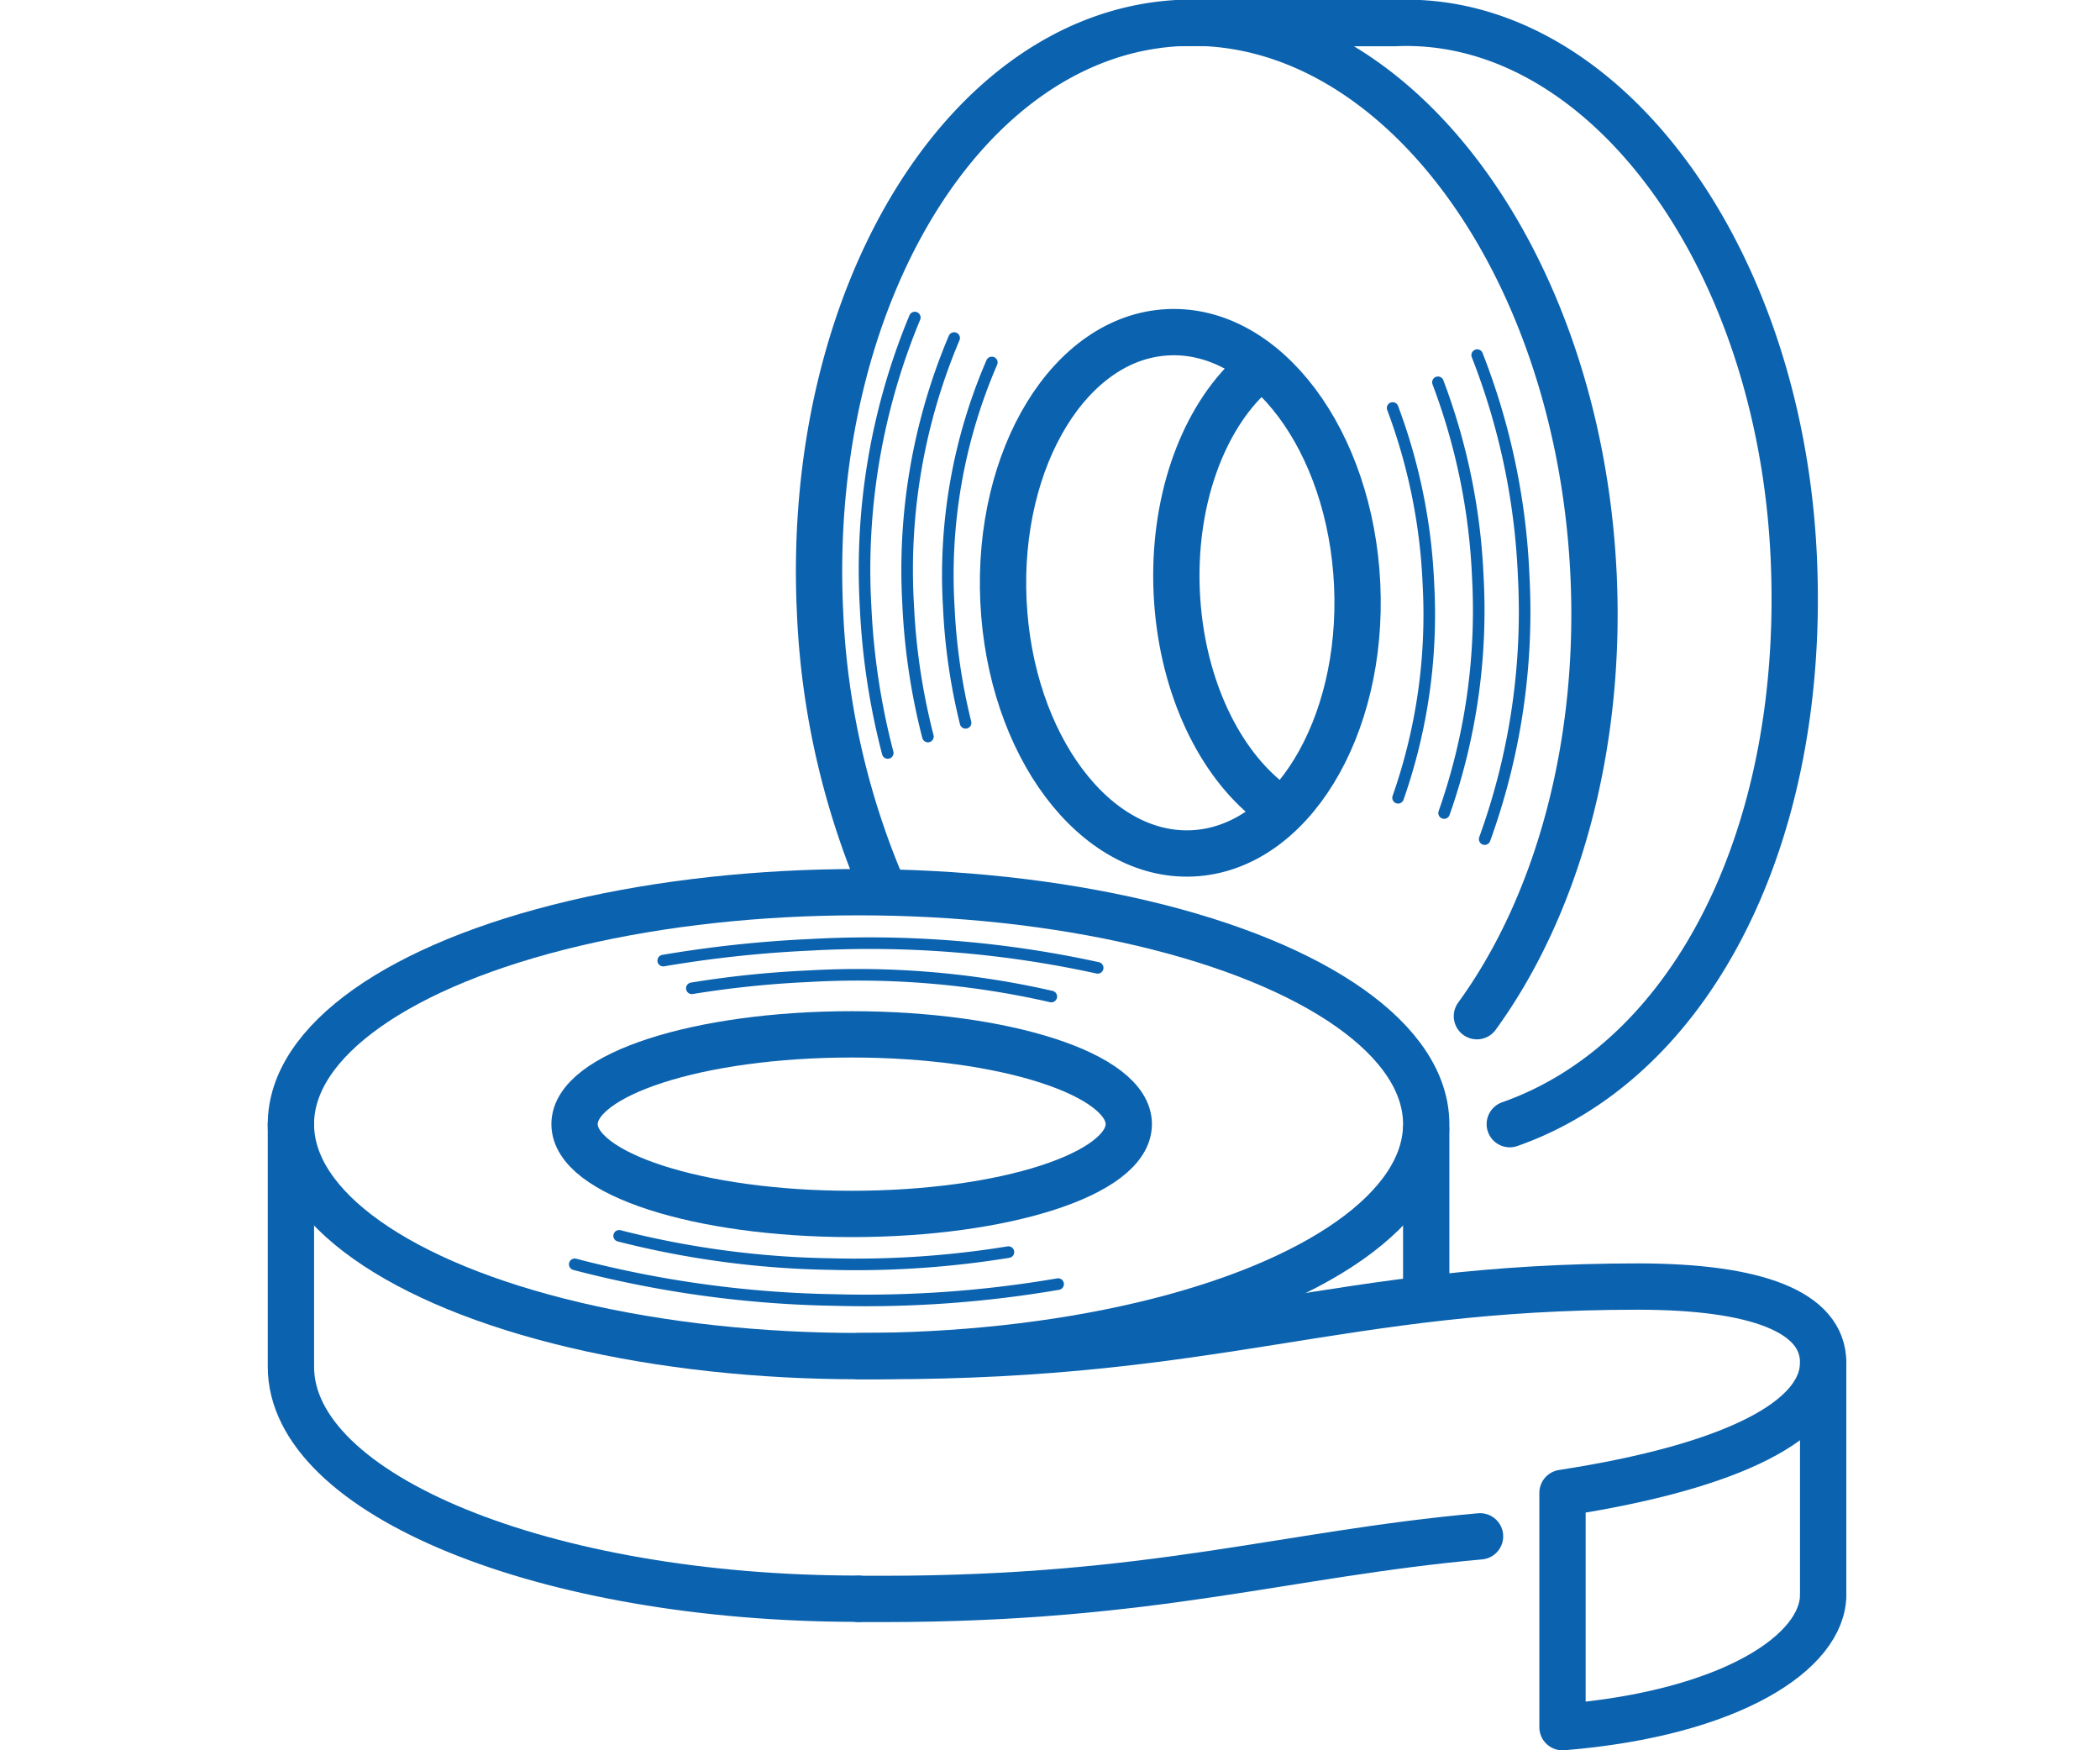
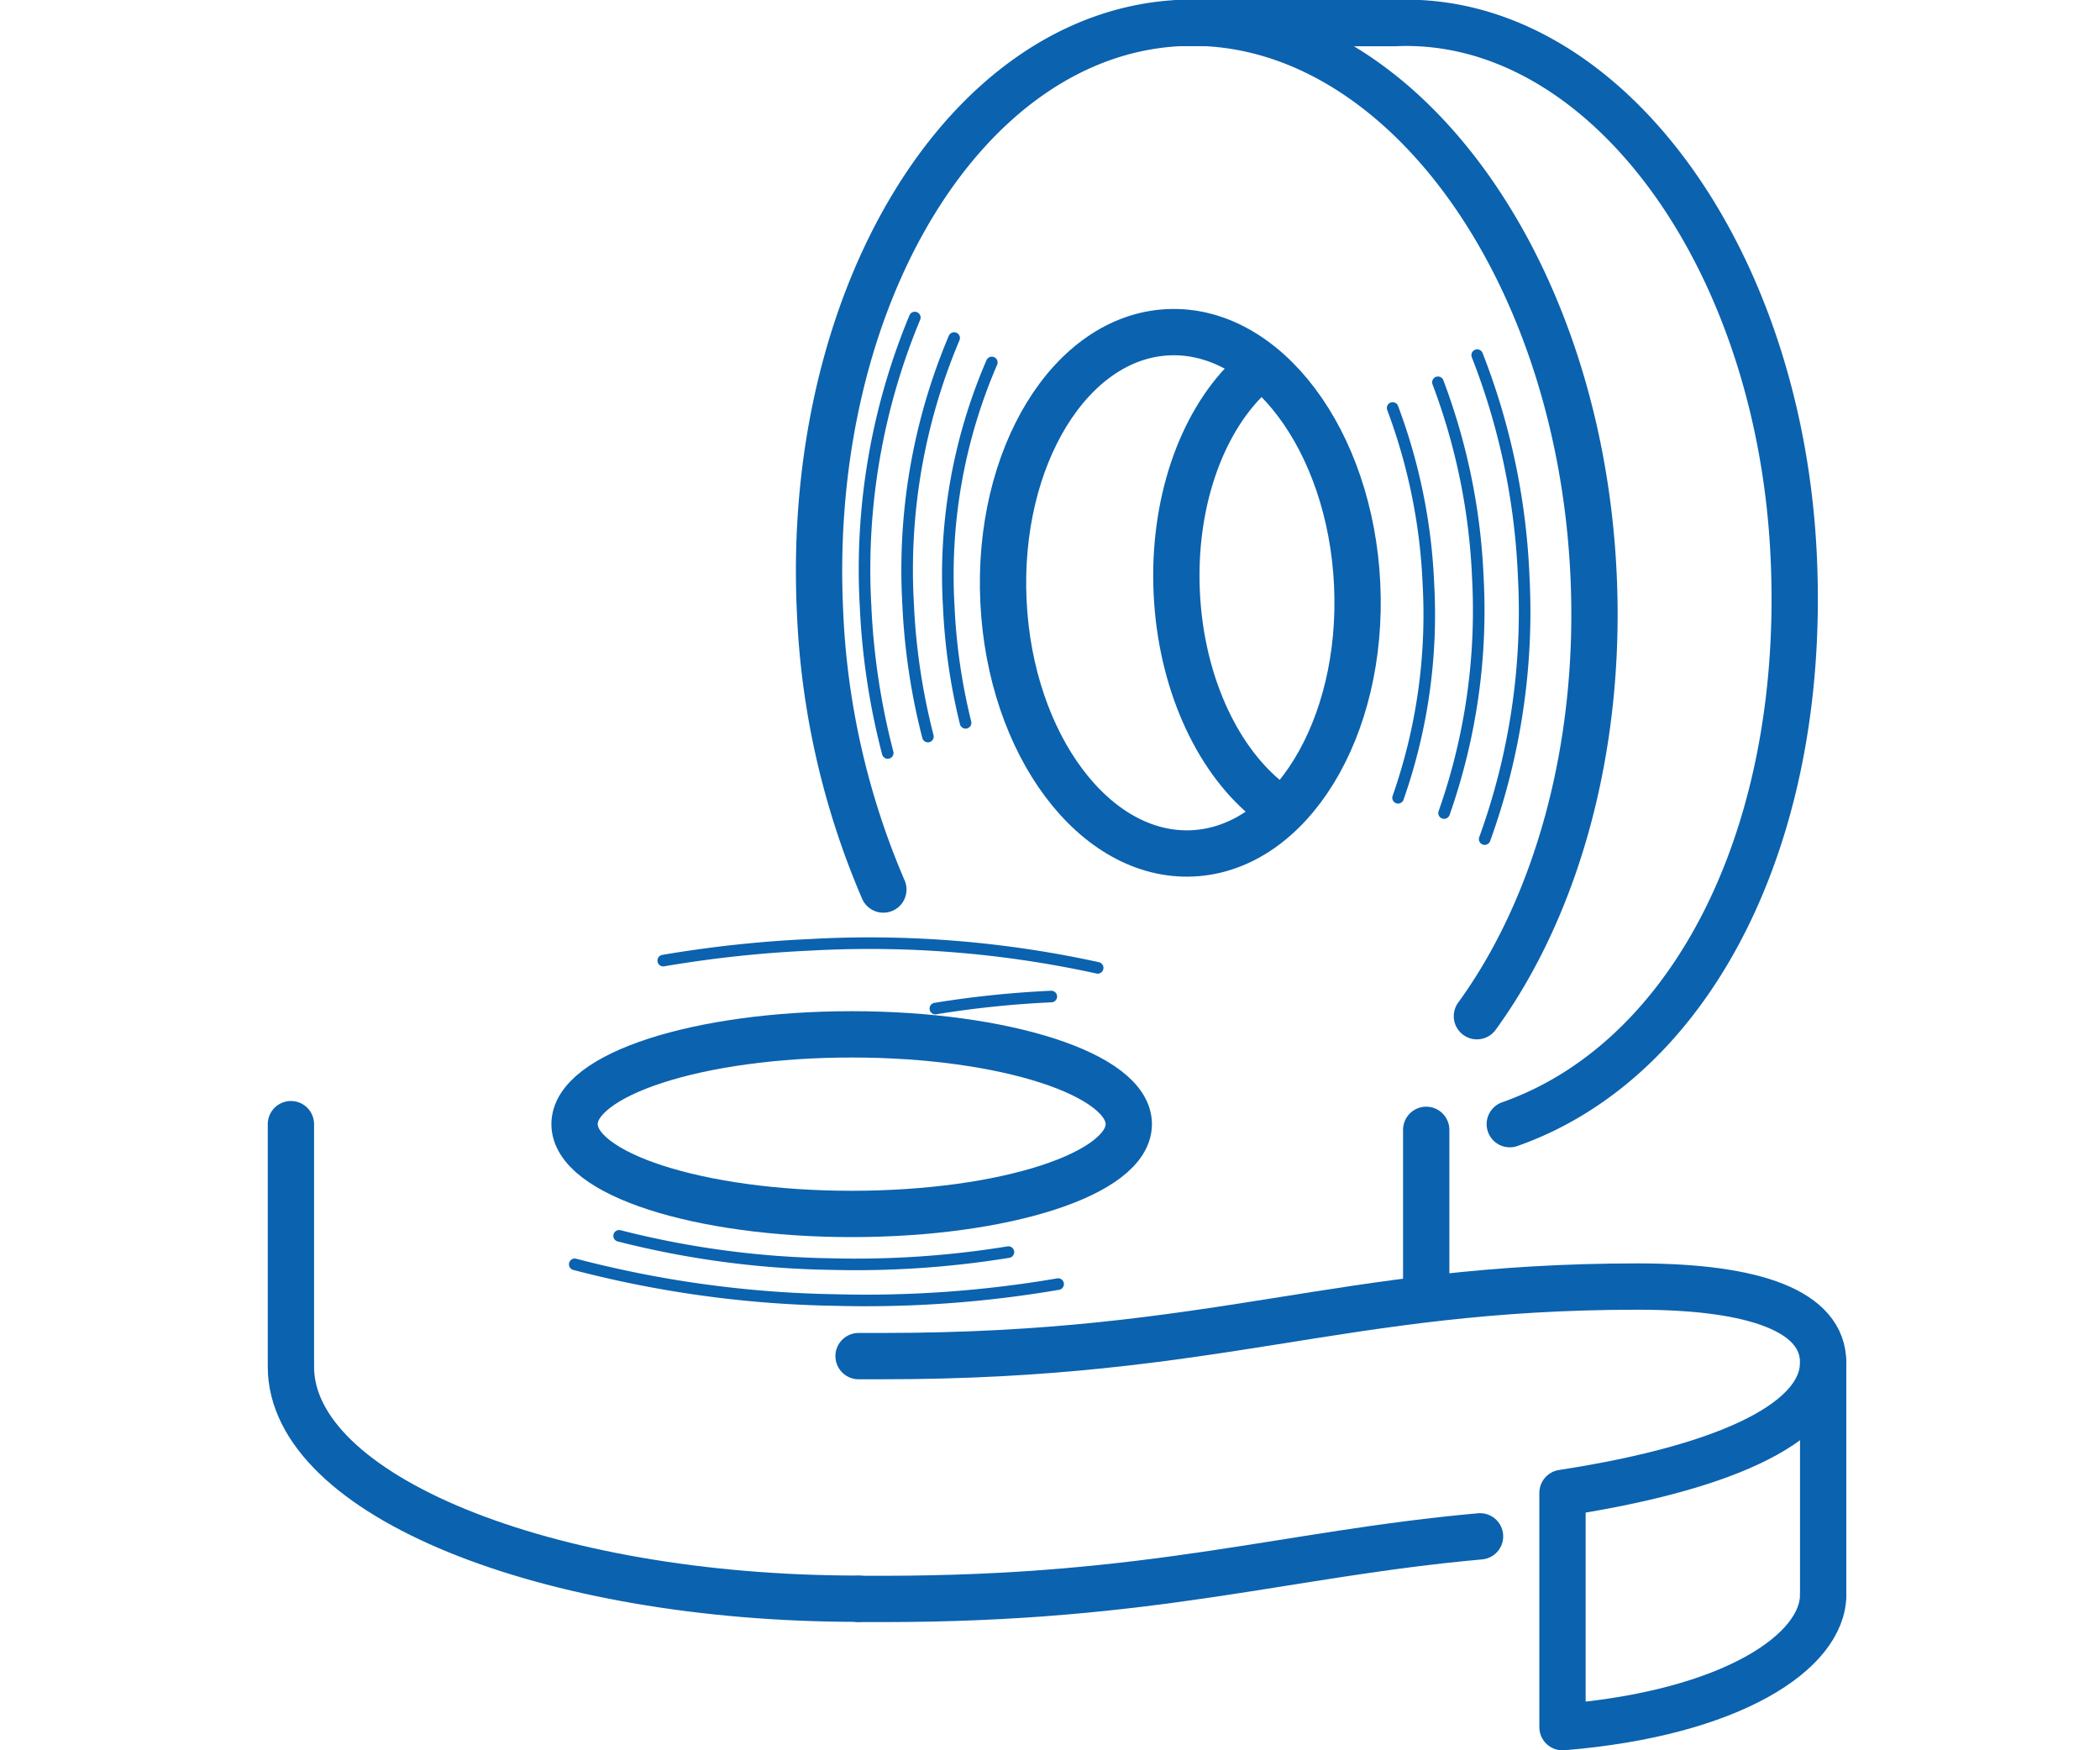
<svg xmlns="http://www.w3.org/2000/svg" id="Слой_1" data-name="Слой 1" viewBox="0 0 136.063 113.386">
  <defs>
    <style>.cls-1,.cls-2{fill:none;stroke:#0b62ae;stroke-linecap:round;stroke-linejoin:round;}.cls-1{stroke-width:3px;}.cls-2{stroke-width:0.75px;}</style>
  </defs>
-   <ellipse class="cls-1" cx="55.628" cy="72.824" rx="36.779" ry="15.027" />
  <path class="cls-1" d="M55.628,103.567c-20.313,0-36.779-6.728-36.779-15.027" />
  <ellipse class="cls-1" cx="55.181" cy="72.824" rx="17.955" ry="5.817" />
  <line class="cls-1" x1="92.407" y1="83.345" x2="92.407" y2="73.192" />
  <line class="cls-1" x1="18.849" y1="72.824" x2="18.849" y2="88.282" />
  <path class="cls-1" d="M76.46,1.489l13.881.009c13.369-.626,24.954,14.831,25.876,34.524.801,17.109-5.785,30.905-16.31,35.939a20.996,20.996,0,0,1-2.085.863" />
  <path class="cls-1" d="M95.693,65.83c5.112-7.026,8.085-17.301,7.556-28.6C102.294,16.843,90.3.841,76.46,1.489S52.175,19.19,53.129,39.577A50.893,50.893,0,0,0,57.234,57.625" />
  <path class="cls-2" d="M95.693,65.83c5.112-7.026,8.085-17.301,7.556-28.6C102.294,16.843,90.3.841,76.46,1.489S52.175,19.19,53.129,39.577A50.893,50.893,0,0,0,57.234,57.625" />
  <path class="cls-2" d="M59.272,20.571a42.487,42.487,0,0,0-3.189,18.726,45.749,45.749,0,0,0,1.435,9.482" />
  <path class="cls-2" d="M96.196,54.358a43.21,43.21,0,0,0,2.524-17.077,44.21,44.21,0,0,0-3.01-14.275" />
  <path class="cls-2" d="M61.82,21.899a38.574,38.574,0,0,0-2.98,17.253,41.916,41.916,0,0,0,1.282,8.562" />
  <path class="cls-2" d="M93.566,52.67a39.519,39.519,0,0,0,2.185-15.277,40.532,40.532,0,0,0-2.584-12.627" />
  <path class="cls-2" d="M64.262,23.481a34.699,34.699,0,0,0-2.788,15.847,38.342,38.342,0,0,0,1.088,7.499" />
  <path class="cls-2" d="M90.584,51.681a35.808,35.808,0,0,0,1.966-13.839A36.863,36.863,0,0,0,90.232,26.43" />
  <path class="cls-2" d="M71.12,62.699a69.103,69.103,0,0,0-18.646-1.491,77.705,77.705,0,0,0-9.502,1.021" />
  <path class="cls-2" d="M37.239,81.905a71.059,71.059,0,0,0,16.892,2.313,73.731,73.731,0,0,0,14.427-1.033" />
-   <path class="cls-2" d="M68.116,64.557A56.245,56.245,0,0,0,52.338,63.244a65.216,65.216,0,0,0-7.513.78" />
+   <path class="cls-2" d="M68.116,64.557a65.216,65.216,0,0,0-7.513.78" />
  <path class="cls-2" d="M40.115,80.059A59.027,59.027,0,0,0,53.809,81.888,61.646,61.646,0,0,0,65.337,81.113" />
  <ellipse class="cls-1" cx="76.475" cy="38.403" rx="11.472" ry="16.898" transform="translate(-1.713 3.619) rotate(-2.681)" />
  <path class="cls-1" d="M80.776,24.564c-2.969,2.948-4.801,8.085-4.532,13.837.267,5.699,2.532,10.605,5.717,13.28" />
  <path class="cls-1" d="M95.895,99.526c-12.697,1.142-21.153,4.055-38.686,4.055H55.628" />
  <path class="cls-1" d="M55.628,87.851h1.581c21.806,0,29.572-4.506,48.917-4.506,7.667,0,12,1.634,12,4.924,0,3.668-5.71,6.72-16.889,8.442v15.178c11.012-.9,16.889-4.911,16.889-8.579" />
  <line class="cls-1" x1="118.126" y1="88.269" x2="118.126" y2="103.309" />
</svg>